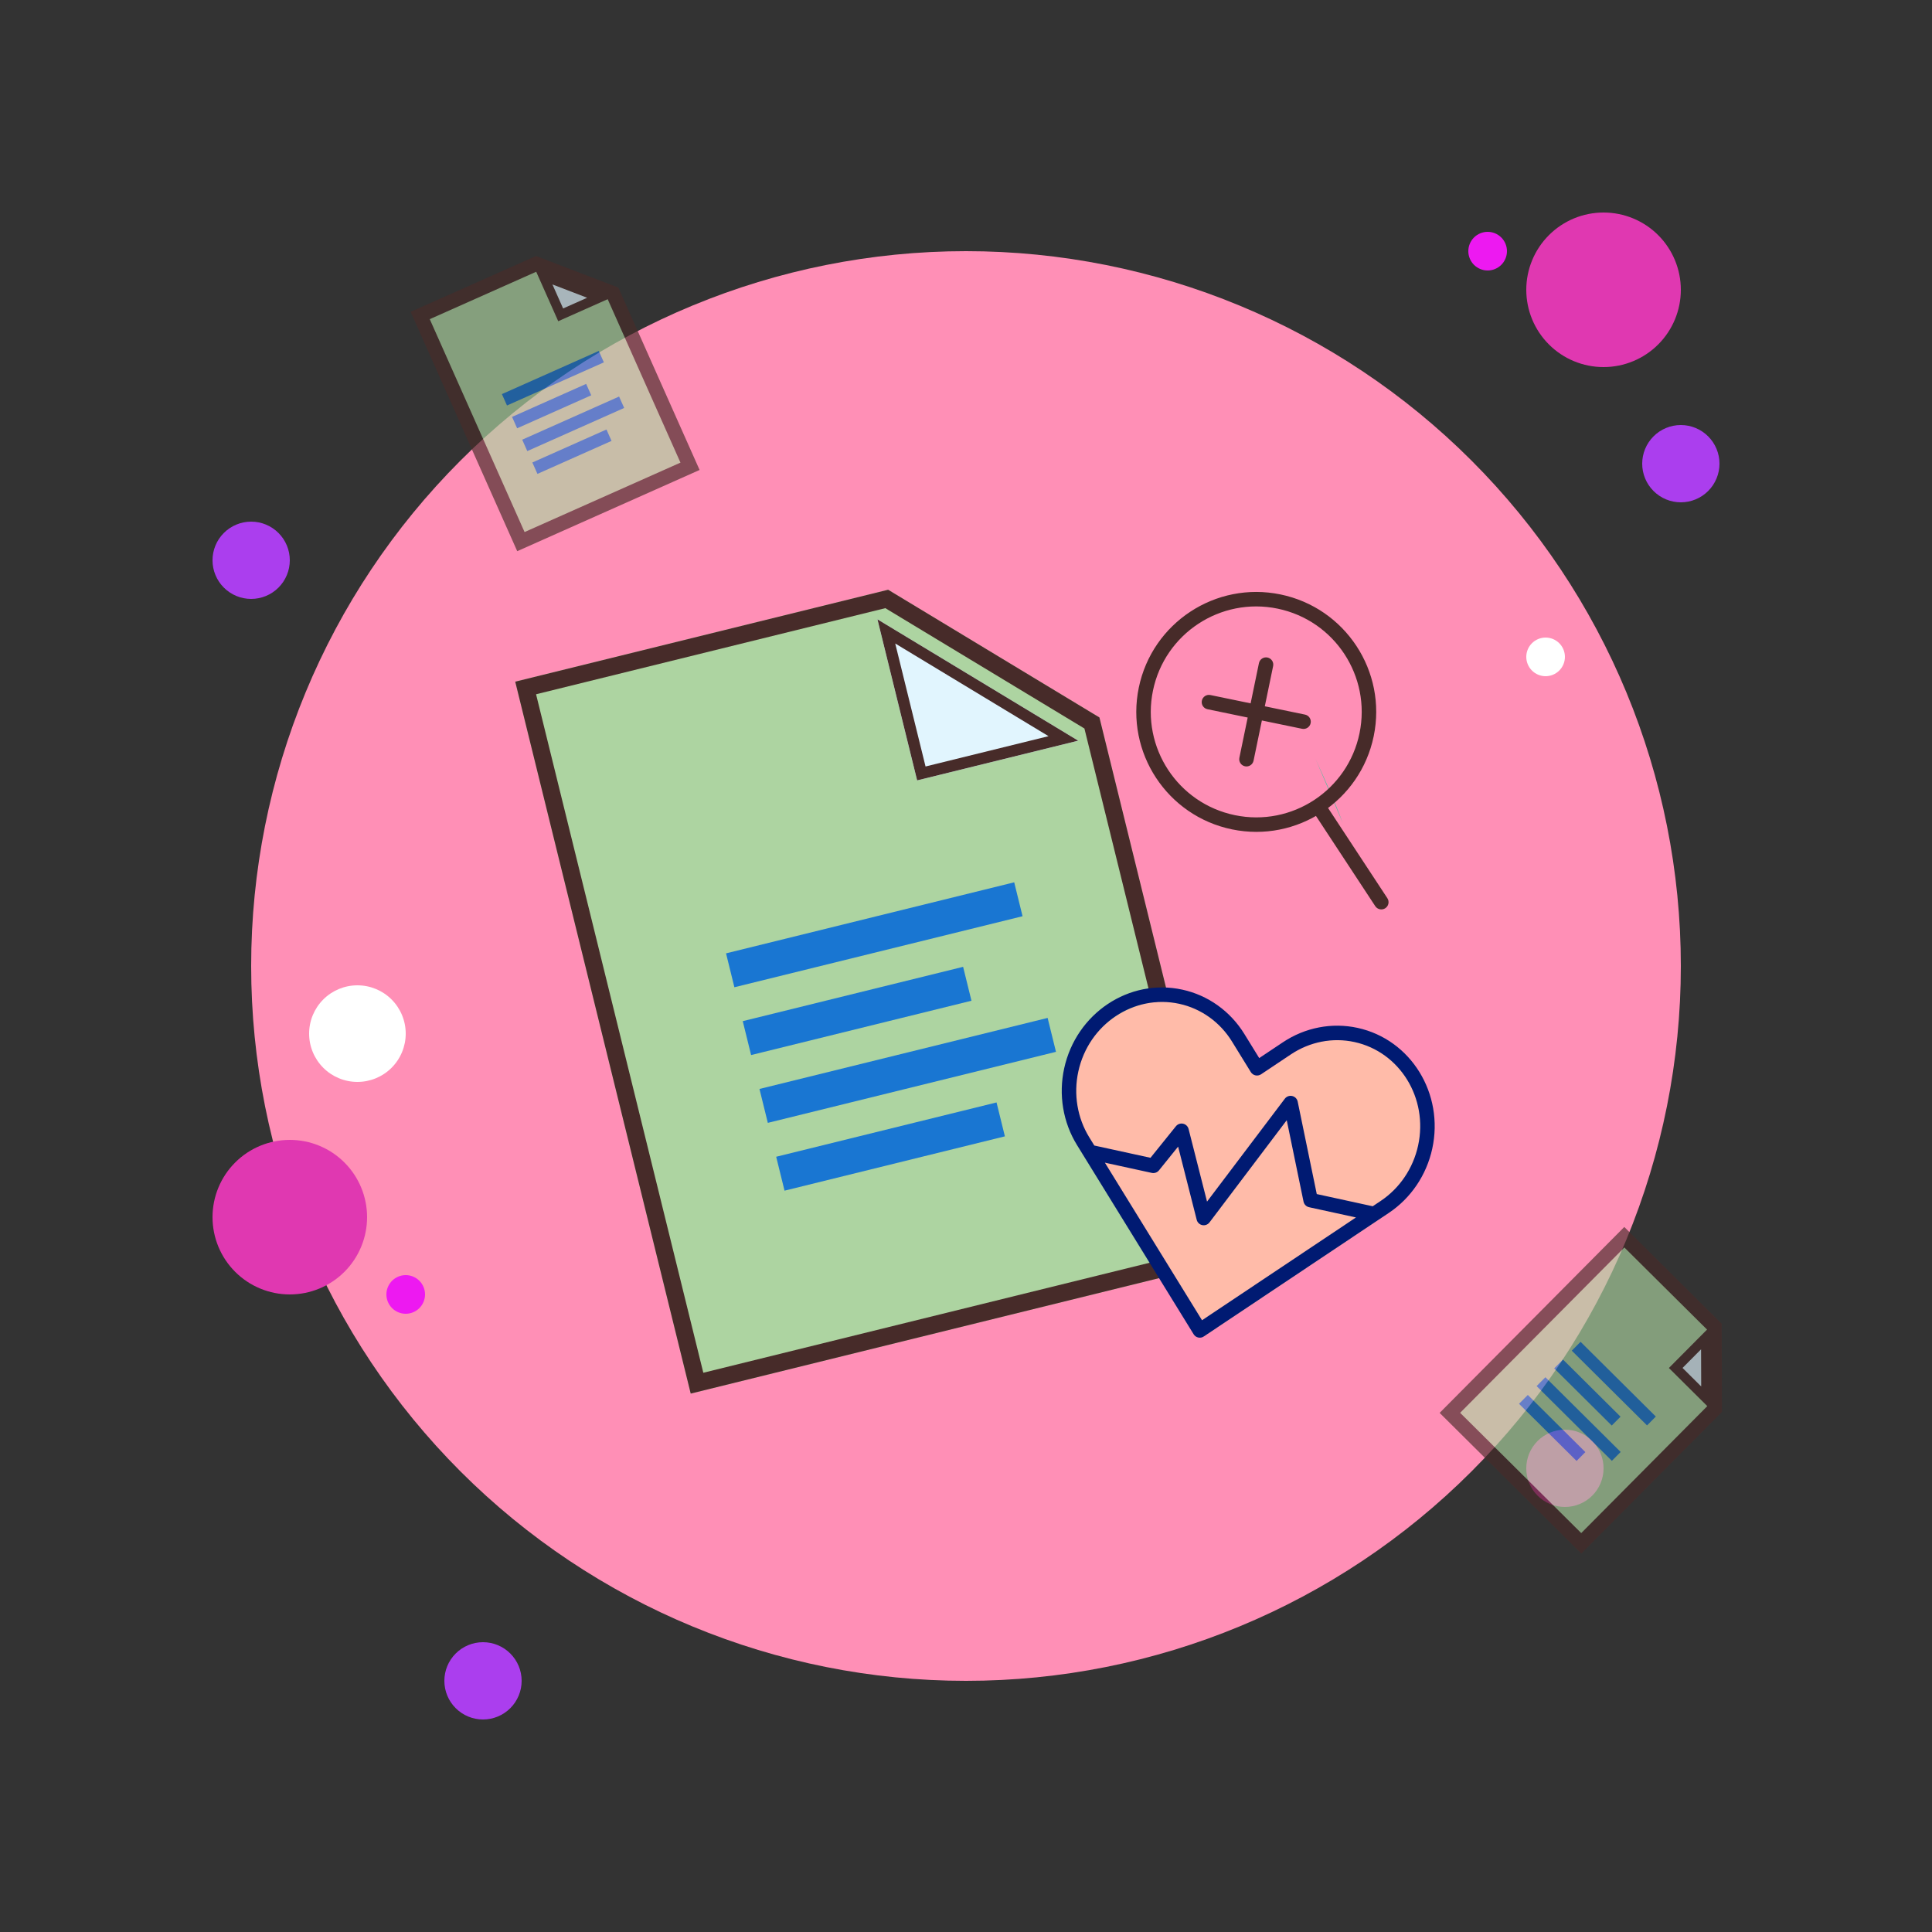
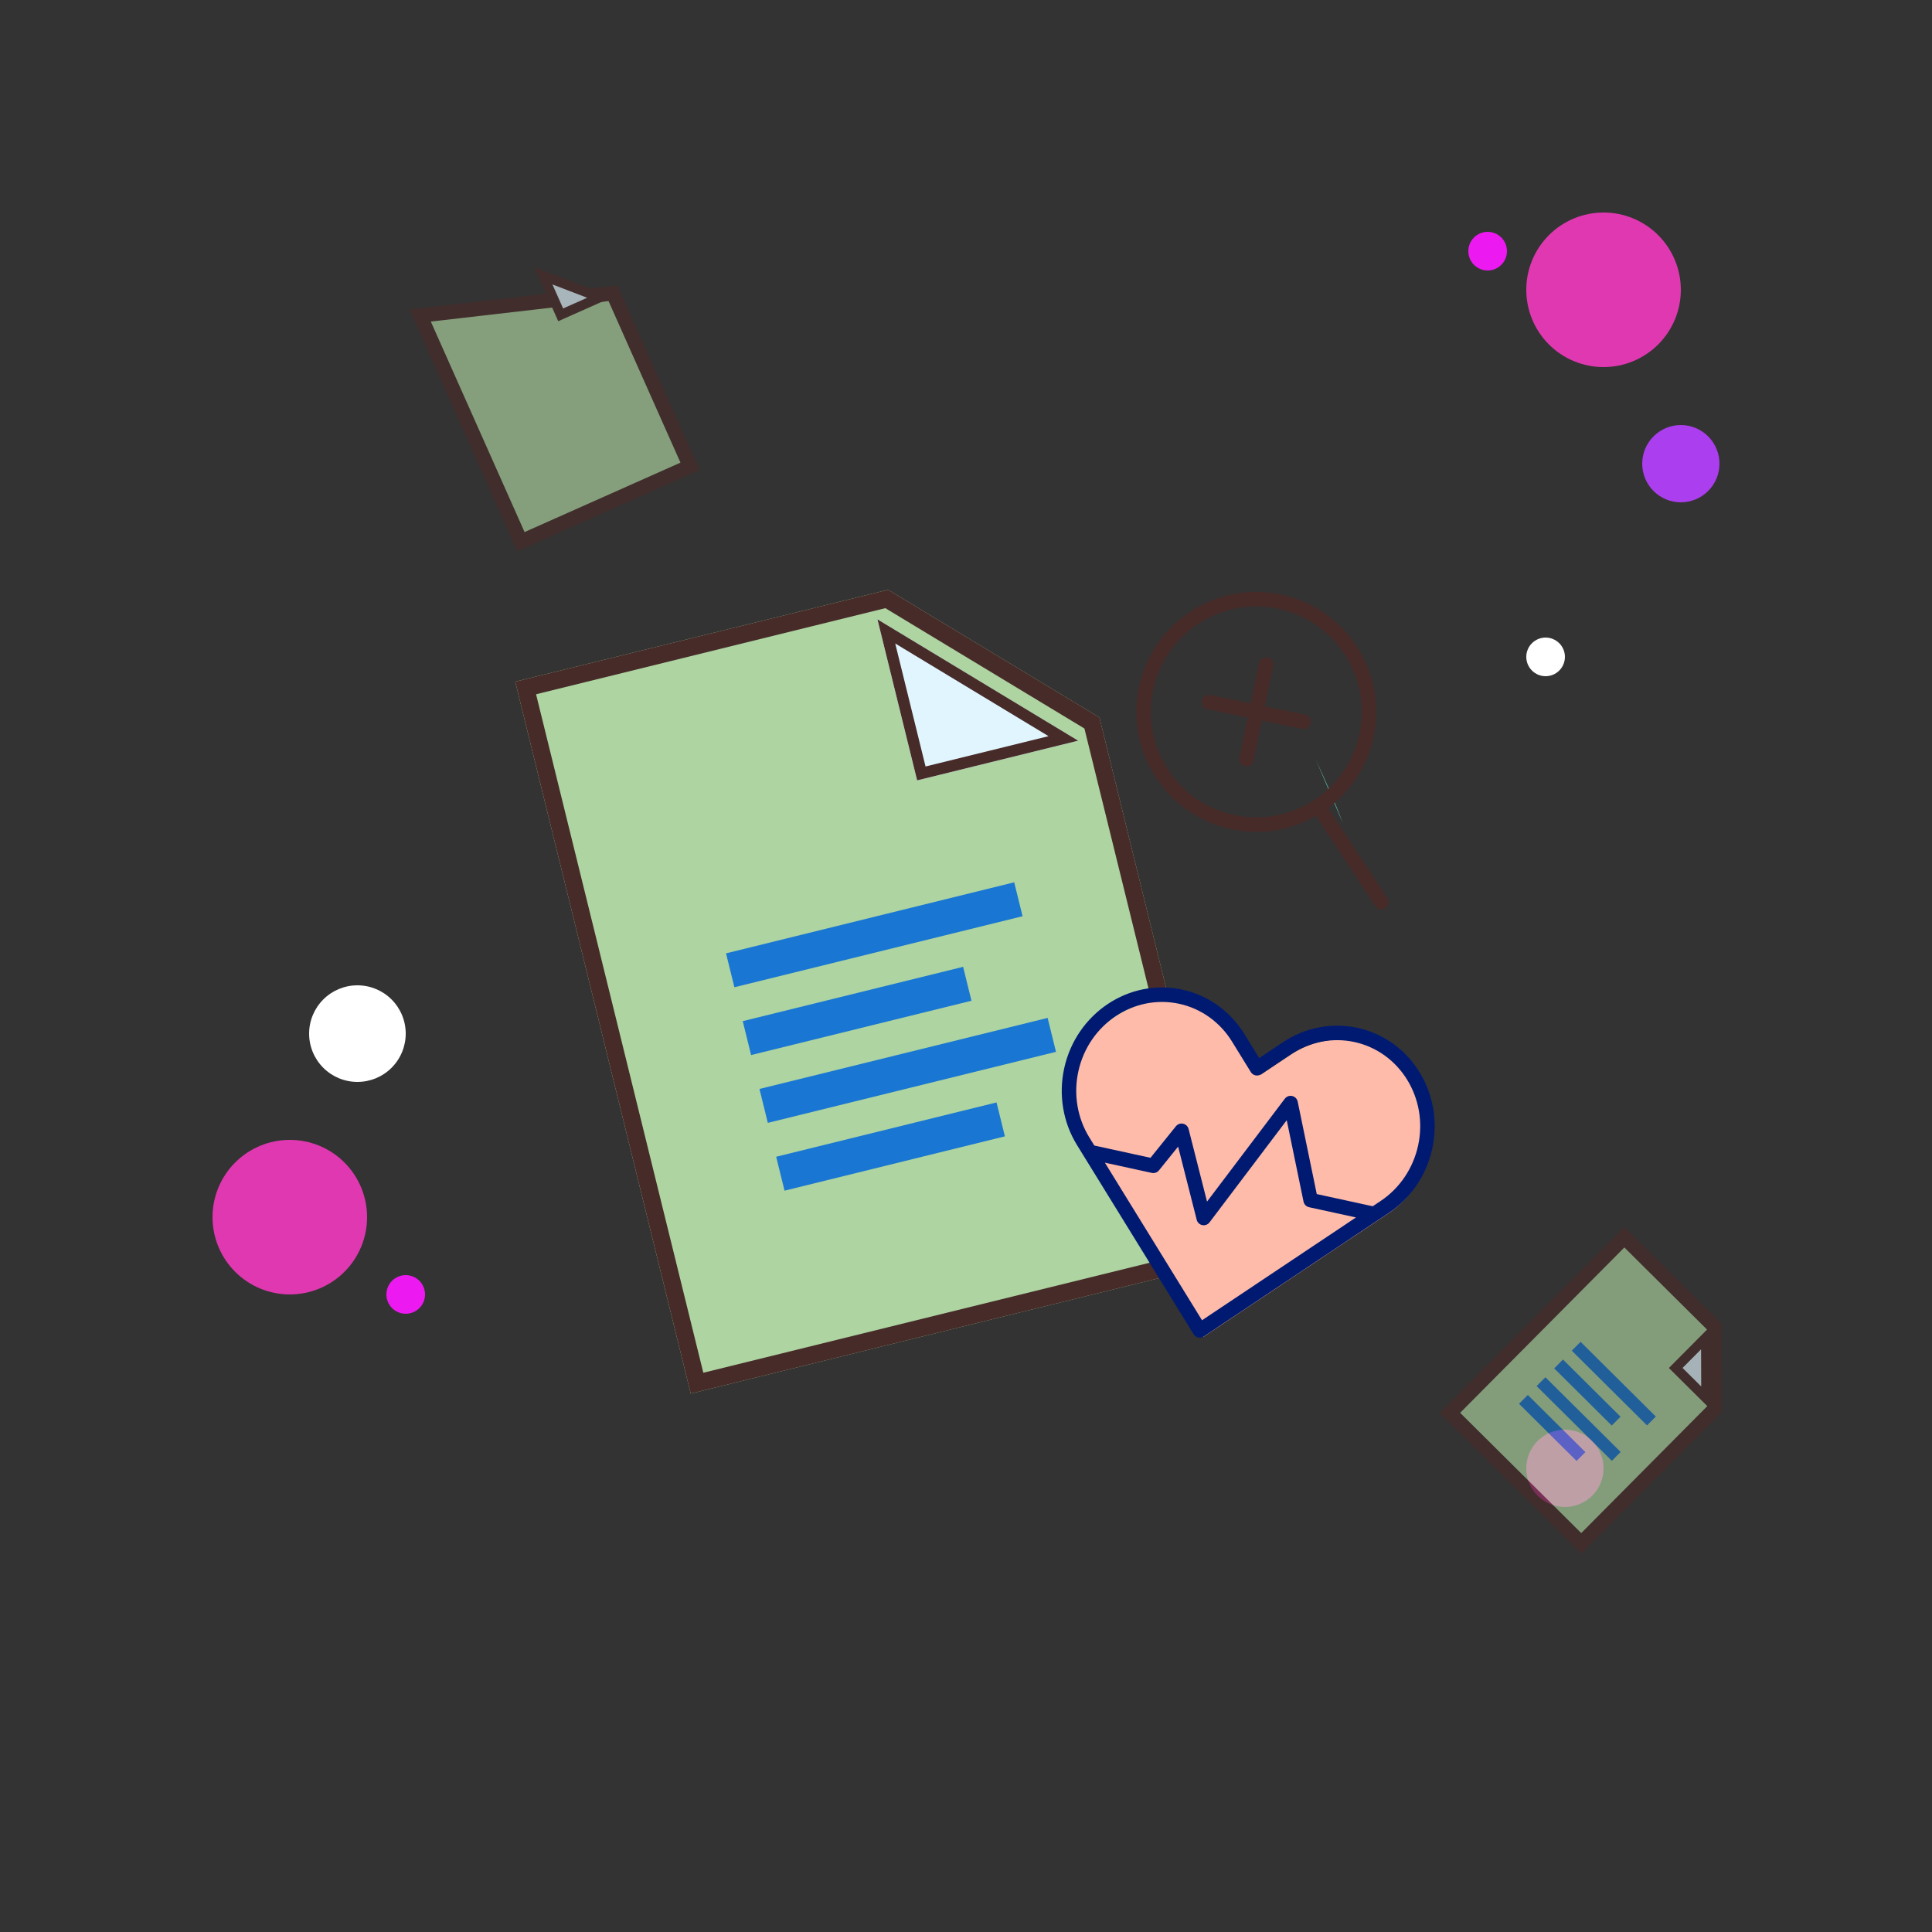
<svg xmlns="http://www.w3.org/2000/svg" width="200" height="200" viewBox="0 0 200 200" fill="none">
  <rect x="0" y="0" width="200" height="200" fill="#333333" stroke="none" />
-   <path d="M26 54C24.939 54 23.922 54.421 23.172 55.172C22.421 55.922 22 56.939 22 58C22 59.061 22.421 60.078 23.172 60.828C23.922 61.579 24.939 62 26 62C27.061 62 28.078 61.579 28.828 60.828C29.579 60.078 30 59.061 30 58C30 56.939 29.579 55.922 28.828 55.172C28.078 54.421 27.061 54 26 54Z" fill="#AB3EEE" />
  <path d="M154 24C153.47 24 152.961 24.211 152.586 24.586C152.211 24.961 152 25.47 152 26C152 26.53 152.211 27.039 152.586 27.414C152.961 27.789 153.47 28 154 28C154.53 28 155.039 27.789 155.414 27.414C155.789 27.039 156 26.53 156 26C156 25.47 155.789 24.961 155.414 24.586C155.039 24.211 154.53 24 154 24Z" fill="#ED19F1" />
-   <path d="M100 26C80.374 26 61.552 33.796 47.674 47.674C33.796 61.552 26 80.374 26 100C26 119.626 33.796 138.448 47.674 152.326C61.552 166.204 80.374 174 100 174C119.626 174 138.448 166.204 152.326 152.326C166.204 138.448 174 119.626 174 100C174 80.374 166.204 61.552 152.326 47.674C138.448 33.796 119.626 26 100 26Z" fill="#FF8FB6" />
  <path d="M166 22C163.878 22 161.843 22.843 160.343 24.343C158.843 25.843 158 27.878 158 30C158 32.122 158.843 34.157 160.343 35.657C161.843 37.157 163.878 38 166 38C168.122 38 170.157 37.157 171.657 35.657C173.157 34.157 174 32.122 174 30C174 27.878 173.157 25.843 171.657 24.343C170.157 22.843 168.122 22 166 22Z" fill="#E038B1" />
  <path d="M174 44C172.939 44 171.922 44.421 171.172 45.172C170.421 45.922 170 46.939 170 48C170 49.061 170.421 50.078 171.172 50.828C171.922 51.579 172.939 52 174 52C175.061 52 176.078 51.579 176.828 50.828C177.579 50.078 178 49.061 178 48C178 46.939 177.579 45.922 176.828 45.172C176.078 44.421 175.061 44 174 44Z" fill="#AB3EEE" />
  <path d="M162 148C160.939 148 159.922 148.421 159.172 149.172C158.421 149.922 158 150.939 158 152C158 153.061 158.421 154.078 159.172 154.828C159.922 155.579 160.939 156 162 156C163.061 156 164.078 155.579 164.828 154.828C165.579 154.078 166 153.061 166 152C166 150.939 165.579 149.922 164.828 149.172C164.078 148.421 163.061 148 162 148ZM30 118C27.878 118 25.843 118.843 24.343 120.343C22.843 121.843 22 123.878 22 126C22 128.122 22.843 130.157 24.343 131.657C25.843 133.157 27.878 134 30 134C32.122 134 34.157 133.157 35.657 131.657C37.157 130.157 38 128.122 38 126C38 123.878 37.157 121.843 35.657 120.343C34.157 118.843 32.122 118 30 118Z" fill="#E038B1" />
-   <path d="M50 170C48.939 170 47.922 170.421 47.172 171.172C46.421 171.922 46 172.939 46 174C46 175.061 46.421 176.078 47.172 176.828C47.922 177.579 48.939 178 50 178C51.061 178 52.078 177.579 52.828 176.828C53.579 176.078 54 175.061 54 174C54 172.939 53.579 171.922 52.828 171.172C52.078 170.421 51.061 170 50 170Z" fill="#AB3EEE" />
  <path d="M37 102C35.674 102 34.402 102.527 33.465 103.464C32.527 104.402 32 105.674 32 107C32 108.326 32.527 109.598 33.465 110.536C34.402 111.473 35.674 112 37 112C38.326 112 39.598 111.473 40.535 110.536C41.473 109.598 42 108.326 42 107C42 105.674 41.473 104.402 40.535 103.464C39.598 102.527 38.326 102 37 102Z" fill="white" />
  <path d="M42 132C41.47 132 40.961 132.211 40.586 132.586C40.211 132.961 40 133.47 40 134C40 134.53 40.211 135.039 40.586 135.414C40.961 135.789 41.47 136 42 136C42.53 136 43.039 135.789 43.414 135.414C43.789 135.039 44 134.53 44 134C44 133.47 43.789 132.961 43.414 132.586C43.039 132.211 42.53 132 42 132Z" fill="#ED19F1" />
  <path d="M160 66C159.47 66 158.961 66.211 158.586 66.586C158.211 66.961 158 67.47 158 68C158 68.53 158.211 69.039 158.586 69.414C158.961 69.789 159.47 70 160 70C160.53 70 161.039 69.789 161.414 69.414C161.789 69.039 162 68.53 162 68C162 67.47 161.789 66.961 161.414 66.586C161.039 66.211 160.53 66 160 66Z" fill="white" />
  <path d="M139 85.2C138.2 83 137.2 80.8 136.2 78.6L139 85.2Z" fill="#5ABA9E" />
  <g opacity="0.67">
    <g clip-path="url(#clip0_739_424)">
-       <path d="M71.432 48.271L53.923 56.068L43.498 32.66L55.508 27.311L63.456 30.36L71.432 48.271Z" fill="#ADD4A1" stroke="#472B29" stroke-width="1.5" />
+       <path d="M71.432 48.271L53.923 56.068L43.498 32.66L63.456 30.36L71.432 48.271Z" fill="#ADD4A1" stroke="#472B29" stroke-width="1.5" />
      <path d="M56.24 28.546L62.087 30.79L58.041 32.592L56.24 28.546Z" fill="#E1F5FE" stroke="#472B29" />
-       <path d="M51.957 40.797L61.986 36.331L62.512 37.511L52.483 41.977L51.957 40.797ZM53.008 43.157L60.678 39.741L61.203 40.921L53.533 44.337L53.008 43.157ZM54.059 45.517L64.088 41.05L64.614 42.23L54.584 46.697L54.059 45.517ZM55.11 47.877L62.78 44.461L63.305 45.641L55.635 49.057L55.11 47.877Z" fill="#1976D2" />
    </g>
  </g>
  <g opacity="0.66">
    <g clip-path="url(#clip1_739_424)">
      <path d="M163.692 159.764L150.092 146.258L168.149 128.076L177.478 137.341L177.507 145.853L163.692 159.764Z" fill="#ADD4A1" stroke="#472B29" stroke-width="1.5" />
      <path d="M176.59 138.469L176.612 144.731L173.47 141.611L176.59 138.469Z" fill="#E1F5FE" stroke="#472B29" />
      <path d="M163.62 138.905L171.41 146.641L170.5 147.558L162.71 139.821L163.62 138.905ZM161.8 140.738L167.757 146.654L166.847 147.57L160.89 141.654L161.8 140.738ZM159.979 142.571L167.77 150.307L166.859 151.224L159.069 143.487L159.979 142.571ZM158.159 144.404L164.116 150.32L163.206 151.236L157.249 145.32L158.159 144.404Z" fill="#1976D2" />
    </g>
  </g>
  <g clip-path="url(#clip2_739_424)">
    <path d="M127.653 130.423L71.502 144.264L53.335 70.566L91.939 61.05L113.812 74.272L127.653 130.423Z" fill="#ADD4A1" />
    <path fill-rule="evenodd" clip-rule="evenodd" d="M72.807 142.107L125.497 129.119L112.259 75.415L91.65 62.957L55.493 71.87L72.807 142.107ZM91.94 61.05L53.336 70.566L71.503 144.264L127.654 130.423L113.813 74.272L91.94 61.05Z" fill="#472B29" />
    <path d="M111.613 76.675L94.943 80.784L90.834 64.114L111.613 76.675Z" fill="#E1F5FE" />
    <path d="M111.613 76.675L94.943 80.784L90.834 64.114L111.613 76.675Z" fill="#E1F5FE" />
    <path fill-rule="evenodd" clip-rule="evenodd" d="M111.613 76.675L90.834 64.114L94.943 80.784L111.613 76.675ZM108.543 76.208L92.674 66.615L95.812 79.346L108.543 76.208Z" fill="#472B29" />
    <path d="M75.159 98.691L104.99 91.337L105.855 94.847L76.024 102.2L75.159 98.691ZM76.889 105.709L99.701 100.086L100.566 103.596L77.754 109.219L76.889 105.709ZM78.62 112.728L108.45 105.375L109.315 108.885L79.485 116.238L78.62 112.728ZM80.35 119.747L103.161 114.124L104.026 117.634L81.215 123.257L80.35 119.747Z" fill="#1976D2" />
  </g>
  <path d="M112.49 118.811L124.568 138.404L143.708 125.622C145.836 124.201 147.343 121.973 147.898 119.428C149.055 114.129 145.849 108.93 140.739 107.815C138.285 107.279 135.711 107.777 133.584 109.198L130.488 111.265L128.535 108.096C127.193 105.918 125.06 104.394 122.606 103.859C117.496 102.744 112.416 106.136 111.26 111.435C110.705 113.98 111.147 116.633 112.49 118.811Z" fill="#FFBBA9" />
  <path fill-rule="evenodd" clip-rule="evenodd" d="M122.082 103.915C117.401 102.894 112.702 105.999 111.628 110.919C111.114 113.278 111.525 115.732 112.764 117.741L113.284 118.585L119.099 119.854L121.731 116.588C121.91 116.367 122.197 116.265 122.475 116.326C122.753 116.386 122.972 116.598 123.042 116.874L124.952 124.391L133.004 113.738C133.182 113.503 133.48 113.394 133.768 113.459C134.055 113.523 134.278 113.75 134.337 114.039L136.311 123.609L142.103 124.872L142.927 124.322C144.89 123.011 146.286 120.951 146.801 118.592C147.874 113.672 144.895 108.892 140.215 107.871C137.964 107.38 135.597 107.835 133.635 109.145L130.54 111.212C130.371 111.325 130.163 111.364 129.964 111.321C129.765 111.277 129.592 111.155 129.485 110.982L127.532 107.813C126.294 105.805 124.332 104.406 122.082 103.915ZM143.76 125.569L124.62 138.351C124.45 138.464 124.242 138.504 124.043 138.46C123.844 138.417 123.671 138.294 123.565 138.121L111.487 118.529C110.04 116.182 109.567 113.33 110.163 110.599C111.402 104.92 116.862 101.241 122.401 102.449C125.058 103.029 127.362 104.679 128.809 107.026L130.354 109.532L132.802 107.898C135.096 106.366 137.877 105.826 140.534 106.405C146.074 107.614 149.505 113.233 148.267 118.912C147.671 121.643 146.053 124.038 143.76 125.569ZM124.433 136.672L140.37 126.03L135.515 124.971C135.226 124.907 135.001 124.68 134.941 124.389L133.203 115.963L125.208 126.541C125.034 126.771 124.744 126.881 124.461 126.824C124.179 126.767 123.954 126.553 123.883 126.273L121.958 118.697L119.976 121.156C119.797 121.377 119.509 121.479 119.232 121.418L114.377 120.359L124.433 136.672Z" fill="#001A72" />
  <path d="M142.366 93.805C142.593 94.151 143.058 94.247 143.405 94.02C143.751 93.792 143.847 93.327 143.619 92.981L142.366 93.805ZM125.302 71.95C124.896 71.866 124.5 72.126 124.416 72.532C124.332 72.938 124.593 73.335 124.998 73.418L125.302 71.95ZM134.791 75.444C135.197 75.528 135.594 75.267 135.677 74.861C135.761 74.455 135.501 74.059 135.095 73.975L134.791 75.444ZM131.794 68.952C131.878 68.546 131.617 68.15 131.211 68.066C130.805 67.982 130.409 68.243 130.325 68.648L131.794 68.952ZM128.3 78.441C128.216 78.847 128.477 79.243 128.882 79.327C129.288 79.411 129.685 79.15 129.768 78.745L128.3 78.441ZM143.619 92.981L137.081 83.034L135.828 83.858L142.366 93.805L143.619 92.981ZM127.836 84.387C121.932 83.166 118.135 77.39 119.356 71.486L117.887 71.182C116.498 77.897 120.817 84.467 127.532 85.856L127.836 84.387ZM119.356 71.486C120.577 65.582 126.353 61.785 132.257 63.006L132.561 61.537C125.846 60.148 119.276 64.467 117.887 71.182L119.356 71.486ZM132.257 63.006C138.162 64.227 141.958 70.003 140.737 75.907L142.206 76.211C143.595 69.496 139.277 62.926 132.561 61.537L132.257 63.006ZM140.737 75.907C140.127 78.86 138.378 81.284 136.043 82.819L136.866 84.073C139.521 82.328 141.512 79.569 142.206 76.211L140.737 75.907ZM136.043 82.819C133.707 84.354 130.788 84.998 127.836 84.387L127.532 85.856C130.89 86.55 134.212 85.817 136.866 84.073L136.043 82.819ZM124.998 73.418L134.791 75.444L135.095 73.975L125.302 71.95L124.998 73.418ZM130.325 68.648L128.3 78.441L129.768 78.745L131.794 68.952L130.325 68.648Z" fill="#472B29" />
  <defs>
    <clipPath id="clip0_739_424">
      <rect width="31" height="31" fill="white" transform="translate(37 32.612) rotate(-24.006)" />
    </clipPath>
    <clipPath id="clip1_739_424">
      <rect width="31" height="31" fill="white" transform="translate(165.845 122) rotate(44.803)" />
    </clipPath>
    <clipPath id="clip2_739_424">
      <rect width="86.748" height="86.748" fill="white" transform="translate(38 68.762) rotate(-13.847)" />
    </clipPath>
  </defs>
</svg>